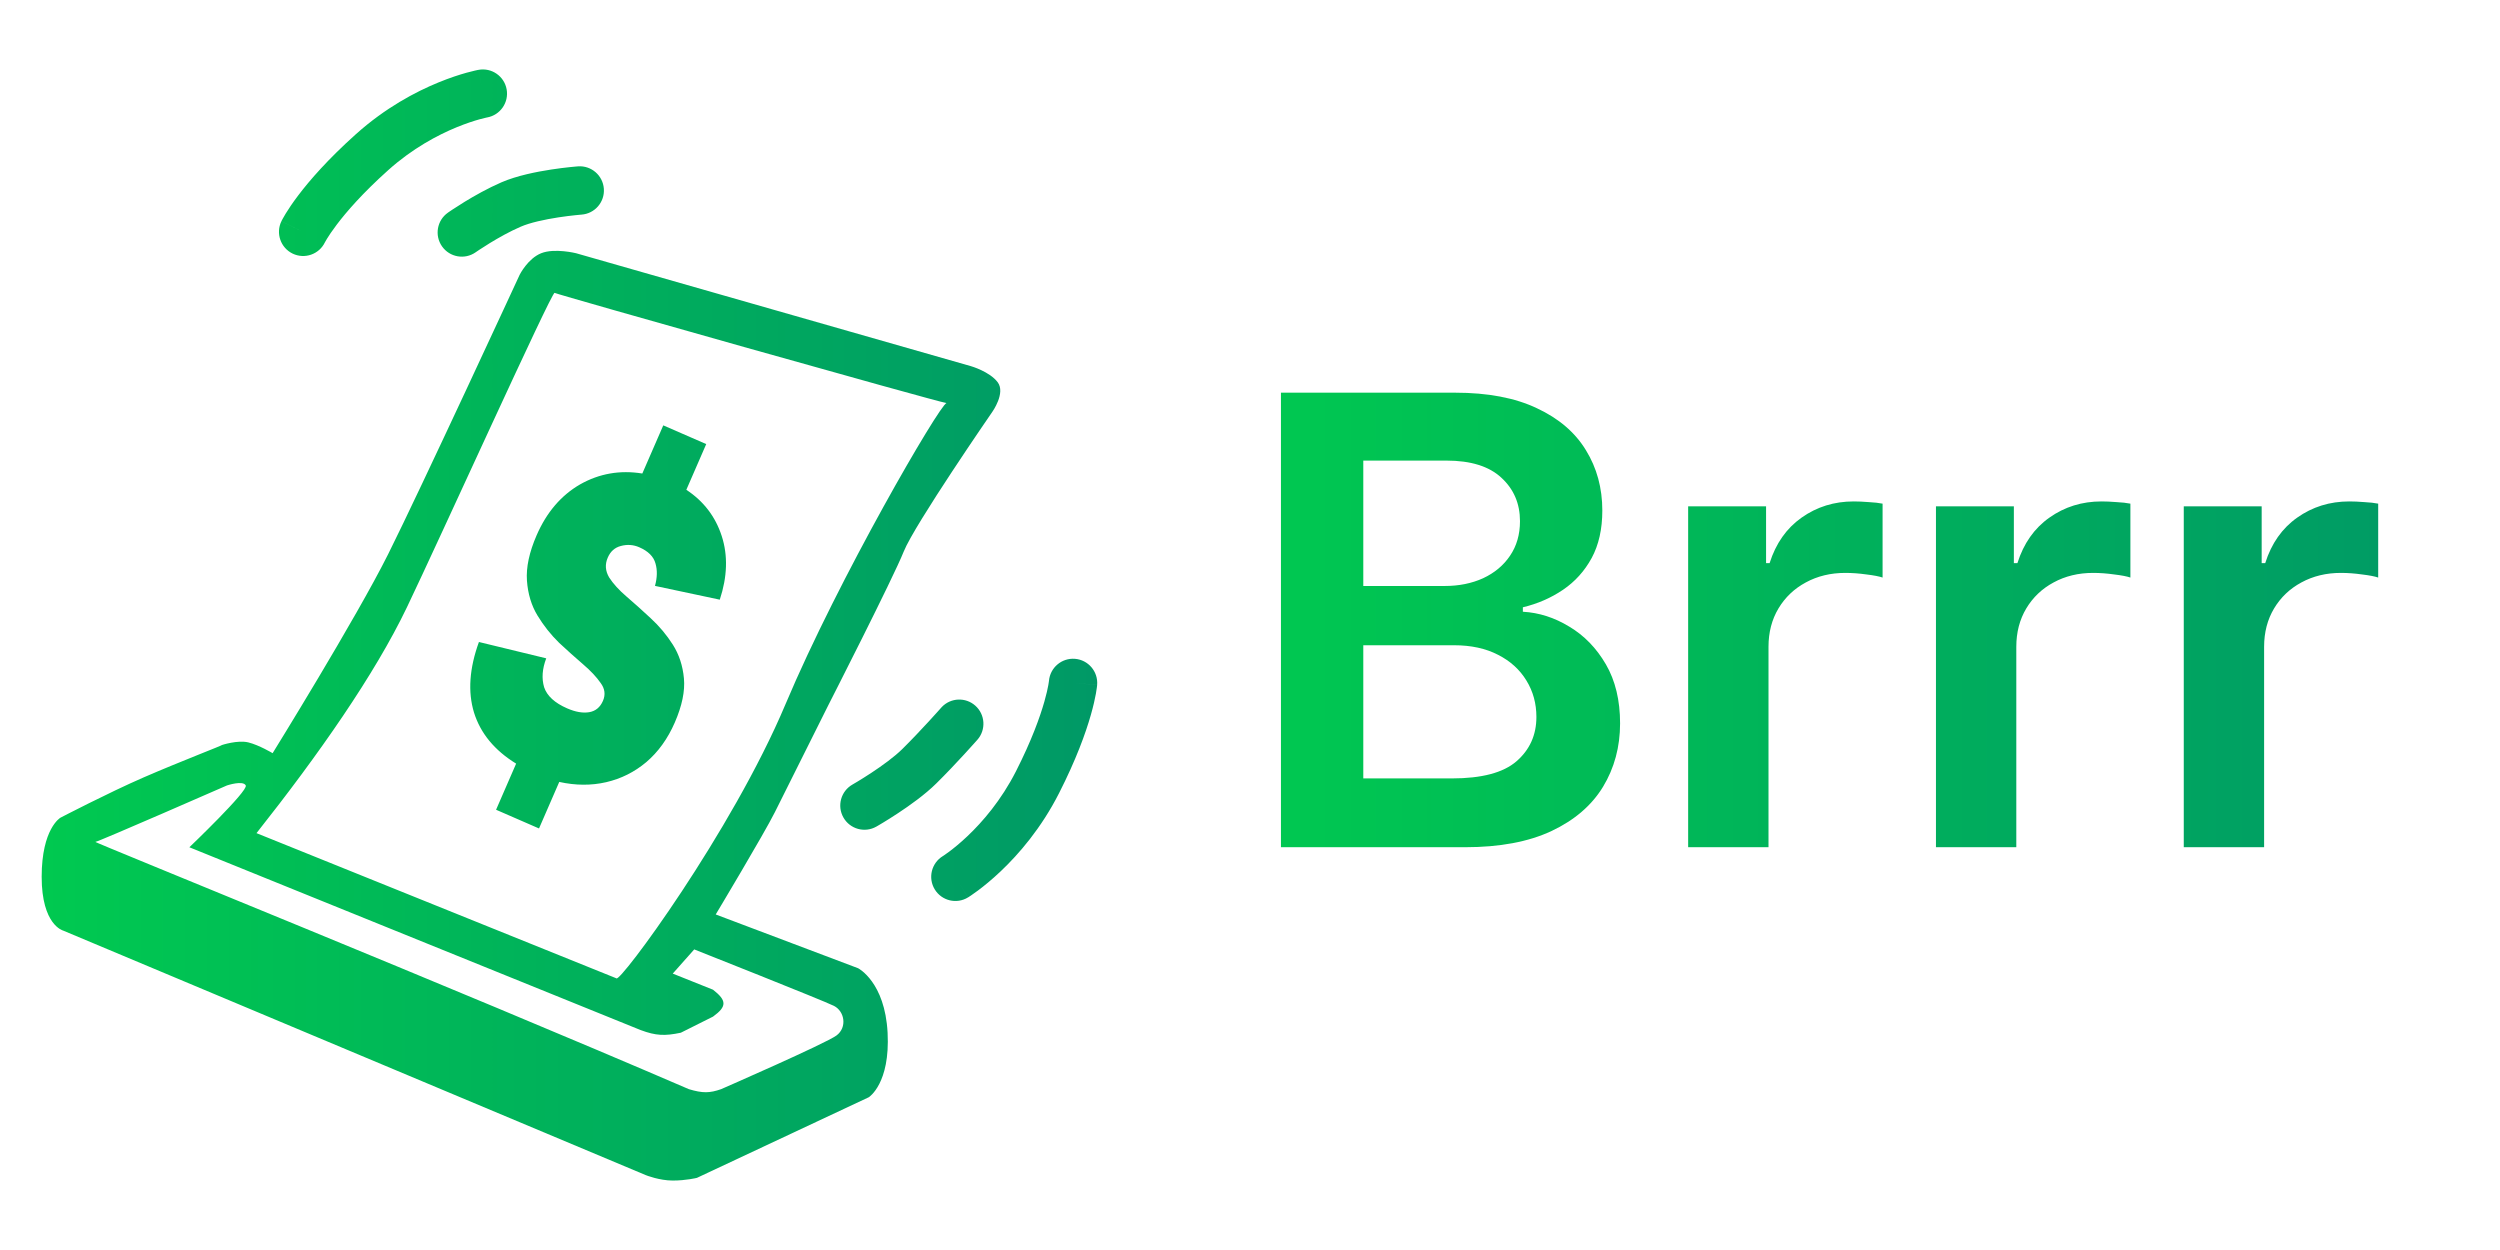
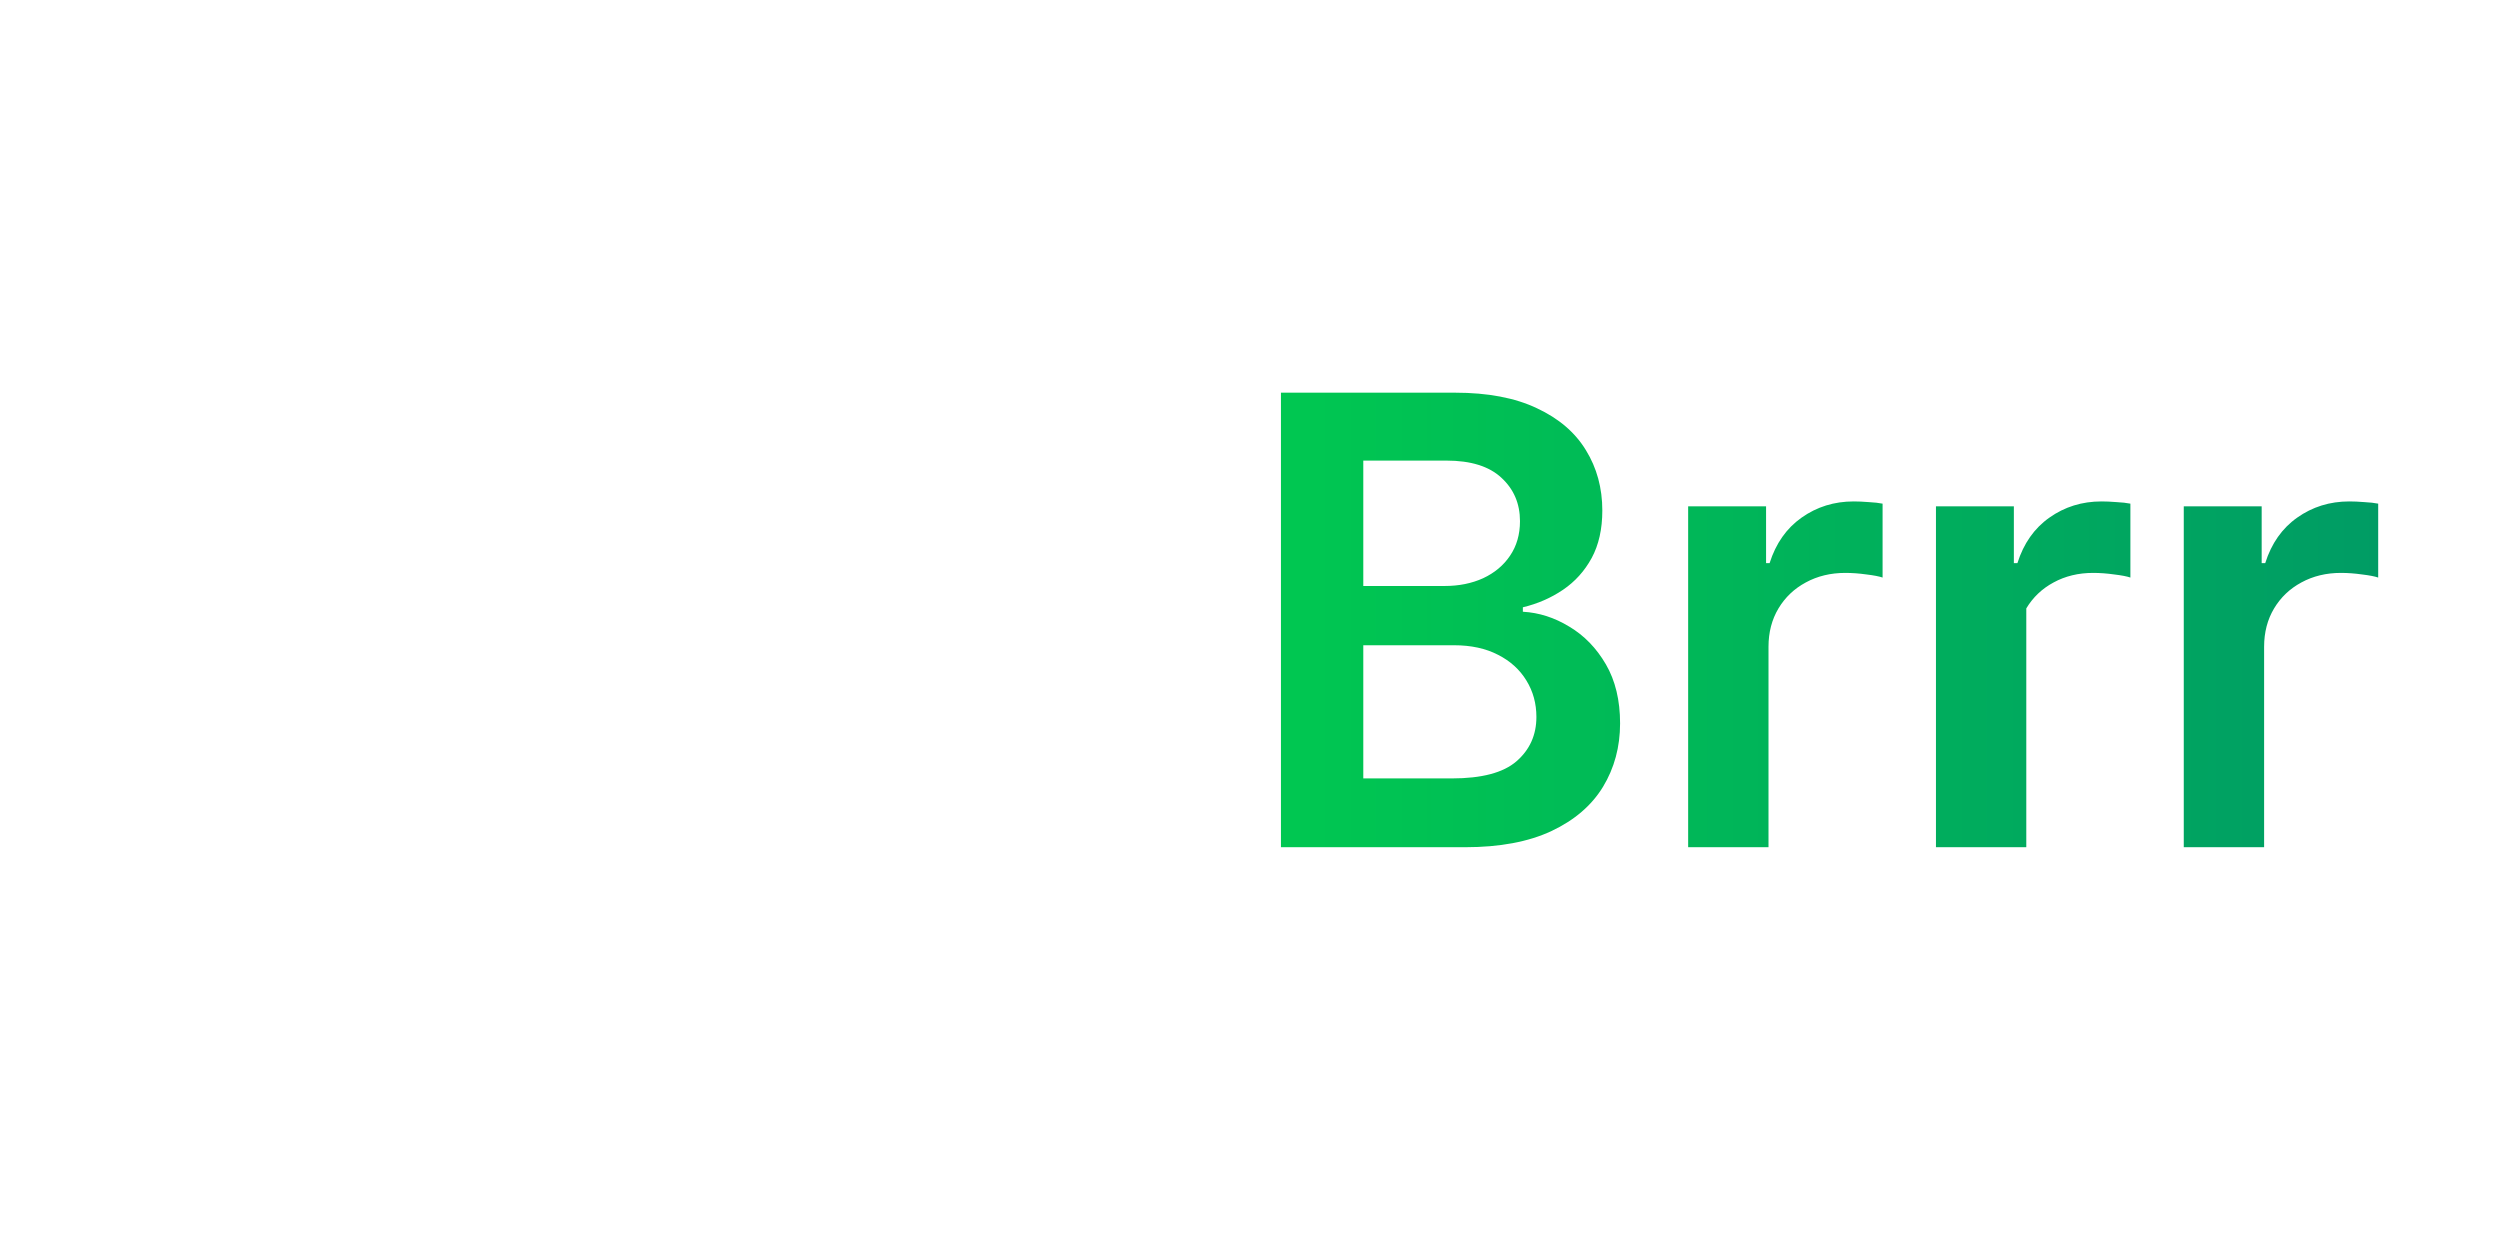
<svg xmlns="http://www.w3.org/2000/svg" width="180" height="90" viewBox="0 0 180 90" fill="none">
-   <path d="M38.964 18.233C39.929 17.847 41.471 18.232 41.478 18.233L69.901 26.362C69.918 26.366 71.258 26.754 71.835 27.523C72.412 28.294 71.456 29.64 71.448 29.652C71.438 29.666 65.84 37.781 65.067 39.715C64.296 41.645 59.676 50.701 59.653 50.746L55.786 58.487C55.015 60.03 51.554 65.805 51.532 65.841L61.78 69.711C61.8 69.722 63.715 70.699 63.907 74.356C64.099 78.011 62.572 78.989 62.553 79.001L50.179 84.806C50.179 84.806 49.405 85 48.438 85C47.479 85 46.519 84.619 46.505 84.613L4.547 67.002C4.539 67 3 66.606 3 63.132C3 59.648 4.353 58.874 4.353 58.874C4.37 58.866 7.792 57.082 10.348 55.971C12.909 54.857 16.2 53.596 15.955 53.649C15.963 53.646 17.118 53.262 17.888 53.455C18.658 53.648 19.62 54.224 19.629 54.229C19.651 54.193 25.627 44.544 27.943 39.908C30.261 35.269 37.403 19.814 37.417 19.782C37.423 19.77 38.002 18.619 38.964 18.233ZM17.695 56.552C17.502 56.167 16.353 56.548 16.341 56.552C16.341 56.552 7.061 60.615 6.867 60.616C6.674 60.616 32.836 71.189 49.599 78.42C50.587 78.717 51.09 78.71 51.919 78.42C51.951 78.406 59.462 75.129 60.233 74.55C61.007 73.969 60.813 72.808 60.04 72.421C59.266 72.034 49.985 68.357 49.985 68.357L48.438 70.099L51.339 71.26C52.325 72.034 52.355 72.459 51.339 73.195L49.019 74.356C47.876 74.595 47.236 74.581 46.118 74.162L13.635 61.003C13.658 60.98 17.888 56.938 17.695 56.552ZM39.931 21.087C39.732 20.969 31.616 38.892 29.296 43.73C26.976 48.568 22.939 54.338 18.468 59.986L44.378 70.438C44.578 70.863 52.68 59.91 56.559 50.697C60.391 41.599 67.641 29.172 68.145 29.021C67.388 28.906 40.129 21.209 39.931 21.087ZM75.525 49.029C75.604 48.072 76.442 47.359 77.398 47.435C78.356 47.512 79.071 48.352 78.994 49.311L77.331 49.178C78.994 49.311 78.994 49.312 78.994 49.313V49.317C78.994 49.319 78.993 49.321 78.993 49.324C78.993 49.328 78.992 49.334 78.992 49.339C78.991 49.351 78.989 49.366 78.987 49.383C78.984 49.417 78.979 49.46 78.972 49.513C78.958 49.62 78.937 49.764 78.904 49.947C78.838 50.311 78.726 50.826 78.538 51.484C78.162 52.801 77.481 54.691 76.254 57.104C74.967 59.638 73.353 61.497 72.059 62.724C71.411 63.339 70.839 63.8 70.421 64.112C70.211 64.268 70.04 64.388 69.916 64.472C69.854 64.513 69.803 64.546 69.766 64.57C69.748 64.582 69.732 64.591 69.721 64.599C69.715 64.603 69.709 64.606 69.705 64.608C69.703 64.61 69.701 64.611 69.699 64.612C69.699 64.612 69.698 64.613 69.697 64.613C69.697 64.614 69.696 64.614 69.696 64.614C69.694 64.613 69.671 64.575 68.957 63.406L69.695 64.615C68.875 65.117 67.804 64.858 67.302 64.037C66.801 63.217 67.06 62.144 67.88 61.642L67.88 61.643C67.883 61.641 67.885 61.639 67.889 61.637C67.905 61.626 67.934 61.608 67.974 61.581C68.054 61.527 68.179 61.44 68.34 61.32C68.663 61.079 69.129 60.705 69.665 60.196C70.741 59.175 72.085 57.627 73.153 55.526C74.282 53.304 74.879 51.621 75.192 50.526C75.348 49.979 75.434 49.576 75.479 49.326C75.501 49.201 75.514 49.113 75.52 49.064C75.522 49.048 75.524 49.037 75.525 49.029ZM67.823 50.892C68.466 50.233 69.52 50.188 70.218 50.804C70.938 51.441 71.007 52.542 70.372 53.263L69.467 52.464C70.318 53.216 70.368 53.26 70.371 53.263V53.263L70.371 53.264C70.371 53.264 70.37 53.265 70.37 53.265C70.369 53.266 70.367 53.267 70.366 53.269C70.363 53.273 70.358 53.278 70.352 53.285C70.34 53.298 70.322 53.318 70.3 53.343C70.255 53.394 70.189 53.468 70.106 53.56C69.941 53.745 69.706 54.004 69.427 54.308C68.873 54.911 68.132 55.7 67.41 56.411C66.591 57.22 65.486 58.004 64.651 58.553C64.221 58.837 63.838 59.075 63.561 59.242C63.422 59.325 63.31 59.392 63.231 59.438C63.191 59.461 63.16 59.479 63.138 59.492C63.127 59.498 63.118 59.504 63.112 59.508C63.109 59.509 63.106 59.511 63.104 59.512C63.103 59.512 63.102 59.513 63.102 59.513L63.101 59.514C63.099 59.511 63.068 59.456 62.372 58.233L63.1 59.514C62.265 59.99 61.202 59.698 60.727 58.862C60.251 58.026 60.543 56.963 61.378 56.487L61.381 56.485C61.385 56.483 61.391 56.479 61.399 56.475C61.415 56.465 61.44 56.45 61.473 56.431C61.54 56.392 61.639 56.334 61.762 56.26C62.009 56.11 62.354 55.897 62.738 55.644C63.531 55.121 64.4 54.49 64.966 53.931C65.63 53.276 66.328 52.534 66.866 51.949C67.134 51.658 67.359 51.409 67.517 51.233C67.596 51.145 67.658 51.075 67.7 51.028C67.721 51.005 67.736 50.987 67.747 50.975C67.752 50.969 67.756 50.965 67.759 50.962C67.76 50.96 67.761 50.959 67.761 50.959L67.762 50.958L67.823 50.892ZM50.848 31.974L49.416 35.265C50.661 36.085 51.511 37.195 51.964 38.594C52.418 39.993 52.371 41.52 51.824 43.176L47.159 42.184C47.323 41.585 47.335 41.047 47.195 40.57C47.063 40.074 46.673 39.684 46.023 39.401C45.602 39.217 45.161 39.187 44.702 39.31C44.267 39.422 43.953 39.7 43.759 40.147C43.548 40.632 43.581 41.109 43.86 41.578C44.148 42.026 44.566 42.486 45.114 42.956C45.663 43.426 46.239 43.943 46.844 44.506C47.464 45.077 47.998 45.714 48.445 46.417C48.892 47.12 49.158 47.929 49.243 48.844C49.328 49.759 49.108 50.819 48.584 52.023C48.077 53.188 47.394 54.138 46.534 54.872C45.683 55.587 44.72 56.068 43.647 56.317C42.573 56.565 41.446 56.559 40.266 56.299L38.809 59.649L35.717 58.302L37.161 54.981C35.607 54.026 34.596 52.8 34.128 51.302C33.676 49.812 33.794 48.119 34.483 46.224L39.329 47.4C39.041 48.153 38.99 48.846 39.177 49.482C39.388 50.106 39.94 50.612 40.833 51.001C41.433 51.263 41.963 51.355 42.421 51.278C42.88 51.2 43.21 50.928 43.413 50.462C43.607 50.016 43.552 49.587 43.248 49.177C42.952 48.748 42.53 48.298 41.981 47.828C41.433 47.358 40.856 46.841 40.252 46.278C39.656 45.695 39.139 45.042 38.7 44.319C38.262 43.597 38.008 42.758 37.94 41.805C37.873 40.851 38.105 39.763 38.637 38.539C39.355 36.888 40.398 35.668 41.765 34.877C43.148 34.094 44.642 33.832 46.247 34.093L47.756 30.626L50.848 31.974ZM41.613 11.978C42.571 11.907 43.406 12.627 43.477 13.586C43.549 14.546 42.829 15.381 41.871 15.452L41.871 15.453C41.871 15.453 41.869 15.453 41.867 15.453C41.863 15.453 41.856 15.454 41.847 15.454C41.827 15.456 41.796 15.459 41.756 15.462C41.675 15.469 41.554 15.481 41.403 15.497C41.099 15.528 40.676 15.579 40.203 15.651C39.213 15.803 38.165 16.03 37.49 16.323C36.702 16.664 35.893 17.121 35.262 17.507C34.951 17.697 34.693 17.865 34.514 17.983C34.425 18.042 34.356 18.089 34.311 18.12C34.288 18.136 34.271 18.147 34.261 18.154C34.256 18.158 34.252 18.161 34.25 18.163L34.248 18.163L34.249 18.163C33.462 18.716 32.377 18.525 31.825 17.738C31.273 16.951 31.463 15.864 32.25 15.312L32.919 16.267C32.288 15.366 32.252 15.315 32.25 15.312L32.25 15.311L32.251 15.311C32.251 15.31 32.252 15.31 32.253 15.309C32.254 15.308 32.257 15.307 32.259 15.305C32.264 15.302 32.27 15.297 32.278 15.292C32.294 15.28 32.317 15.265 32.346 15.245C32.404 15.205 32.487 15.149 32.591 15.08C32.799 14.942 33.093 14.752 33.446 14.535C34.144 14.108 35.109 13.559 36.106 13.126C37.217 12.645 38.641 12.367 39.676 12.208C40.215 12.125 40.694 12.068 41.038 12.032C41.211 12.014 41.351 12.001 41.45 11.992C41.499 11.988 41.538 11.984 41.565 11.982C41.579 11.981 41.59 11.98 41.598 11.979C41.602 11.979 41.606 11.979 41.608 11.979C41.609 11.979 41.61 11.979 41.611 11.979H41.612L41.613 11.978C41.613 11.978 41.613 11.989 41.706 13.239L41.613 11.978ZM34.456 5.028C35.402 4.857 36.307 5.486 36.478 6.433C36.649 7.379 36.021 8.285 35.075 8.456L35.075 8.456C35.072 8.456 35.069 8.457 35.064 8.458C35.045 8.462 35.012 8.469 34.965 8.48C34.871 8.501 34.723 8.537 34.529 8.59C34.141 8.698 33.572 8.879 32.888 9.159C31.516 9.722 29.704 10.679 27.95 12.252C26.095 13.915 24.931 15.268 24.244 16.176C23.9 16.63 23.675 16.974 23.542 17.191C23.476 17.3 23.433 17.377 23.409 17.42C23.398 17.442 23.39 17.455 23.388 17.46L23.388 17.461C23.388 17.46 23.389 17.458 23.39 17.456C23.39 17.455 23.391 17.454 23.392 17.452C23.392 17.452 23.392 17.451 23.393 17.45L23.393 17.449C22.975 18.314 21.936 18.677 21.07 18.26C20.205 17.841 19.842 16.8 20.259 15.934L21.762 16.66C20.26 15.934 20.26 15.933 20.26 15.932L20.26 15.931C20.261 15.93 20.262 15.93 20.262 15.929L20.272 15.908C20.277 15.897 20.284 15.884 20.292 15.869C20.307 15.839 20.327 15.8 20.353 15.753C20.404 15.659 20.477 15.532 20.573 15.374C20.766 15.058 21.057 14.618 21.47 14.073C22.296 12.98 23.613 11.465 25.628 9.658C27.743 7.762 29.919 6.612 31.569 5.936C32.395 5.597 33.095 5.374 33.598 5.234C33.849 5.164 34.053 5.115 34.199 5.082C34.271 5.066 34.33 5.053 34.373 5.044C34.395 5.04 34.413 5.036 34.427 5.034C34.434 5.032 34.44 5.032 34.444 5.031C34.447 5.03 34.449 5.03 34.451 5.03L34.455 5.028C34.456 5.03 34.465 5.076 34.708 6.423L34.456 5.028Z" fill="url(#paint0_linear_6047_91)" />
-   <path d="M92.228 61V28.273H104.756C107.121 28.273 109.087 28.646 110.653 29.391C112.23 30.126 113.407 31.133 114.185 32.412C114.973 33.69 115.367 35.139 115.367 36.758C115.367 38.09 115.112 39.23 114.6 40.178C114.089 41.115 113.402 41.877 112.539 42.463C111.676 43.049 110.712 43.47 109.646 43.725V44.045C110.808 44.109 111.921 44.466 112.986 45.116C114.062 45.755 114.941 46.66 115.623 47.832C116.305 49.004 116.646 50.421 116.646 52.083C116.646 53.777 116.235 55.3 115.415 56.653C114.595 57.996 113.359 59.056 111.708 59.834C110.056 60.611 107.979 61 105.475 61H92.228ZM98.157 56.046H104.533C106.685 56.046 108.235 55.636 109.183 54.816C110.142 53.985 110.621 52.919 110.621 51.62C110.621 50.65 110.381 49.777 109.902 48.999C109.423 48.211 108.741 47.593 107.857 47.145C106.972 46.687 105.918 46.458 104.692 46.458H98.157V56.046ZM98.157 42.191H104.021C105.044 42.191 105.966 42.005 106.786 41.632C107.606 41.249 108.251 40.711 108.719 40.018C109.199 39.315 109.439 38.484 109.439 37.525C109.439 36.258 108.991 35.213 108.096 34.393C107.212 33.573 105.896 33.163 104.149 33.163H98.157V42.191ZM121.547 61V36.455H127.157V40.545H127.412C127.86 39.129 128.627 38.037 129.713 37.27C130.811 36.492 132.062 36.103 133.469 36.103C133.788 36.103 134.145 36.119 134.539 36.151C134.944 36.172 135.28 36.209 135.546 36.263V41.584C135.301 41.499 134.912 41.424 134.38 41.36C133.858 41.286 133.351 41.249 132.861 41.249C131.807 41.249 130.859 41.478 130.017 41.936C129.186 42.383 128.531 43.006 128.051 43.805C127.572 44.604 127.332 45.526 127.332 46.57V61H121.547ZM139.389 61V36.455H144.998V40.545H145.254C145.701 39.129 146.468 38.037 147.555 37.27C148.652 36.492 149.904 36.103 151.31 36.103C151.63 36.103 151.987 36.119 152.381 36.151C152.786 36.172 153.122 36.209 153.388 36.263V41.584C153.143 41.499 152.754 41.424 152.221 41.36C151.699 41.286 151.193 41.249 150.703 41.249C149.649 41.249 148.7 41.478 147.859 41.936C147.028 42.383 146.373 43.006 145.893 43.805C145.414 44.604 145.174 45.526 145.174 46.57V61H139.389ZM157.231 61V36.455H162.84V40.545H163.096C163.543 39.129 164.31 38.037 165.397 37.27C166.494 36.492 167.746 36.103 169.152 36.103C169.472 36.103 169.829 36.119 170.223 36.151C170.628 36.172 170.963 36.209 171.23 36.263V41.584C170.985 41.499 170.596 41.424 170.063 41.36C169.541 41.286 169.035 41.249 168.545 41.249C167.49 41.249 166.542 41.478 165.701 41.936C164.87 42.383 164.214 43.006 163.735 43.805C163.256 44.604 163.016 45.526 163.016 46.57V61H157.231Z" fill="url(#paint1_linear_6047_91)" />
+   <path d="M92.228 61V28.273H104.756C107.121 28.273 109.087 28.646 110.653 29.391C112.23 30.126 113.407 31.133 114.185 32.412C114.973 33.69 115.367 35.139 115.367 36.758C115.367 38.09 115.112 39.23 114.6 40.178C114.089 41.115 113.402 41.877 112.539 42.463C111.676 43.049 110.712 43.47 109.646 43.725V44.045C110.808 44.109 111.921 44.466 112.986 45.116C114.062 45.755 114.941 46.66 115.623 47.832C116.305 49.004 116.646 50.421 116.646 52.083C116.646 53.777 116.235 55.3 115.415 56.653C114.595 57.996 113.359 59.056 111.708 59.834C110.056 60.611 107.979 61 105.475 61H92.228ZM98.157 56.046H104.533C106.685 56.046 108.235 55.636 109.183 54.816C110.142 53.985 110.621 52.919 110.621 51.62C110.621 50.65 110.381 49.777 109.902 48.999C109.423 48.211 108.741 47.593 107.857 47.145C106.972 46.687 105.918 46.458 104.692 46.458H98.157V56.046ZM98.157 42.191H104.021C105.044 42.191 105.966 42.005 106.786 41.632C107.606 41.249 108.251 40.711 108.719 40.018C109.199 39.315 109.439 38.484 109.439 37.525C109.439 36.258 108.991 35.213 108.096 34.393C107.212 33.573 105.896 33.163 104.149 33.163H98.157V42.191ZM121.547 61V36.455H127.157V40.545H127.412C127.86 39.129 128.627 38.037 129.713 37.27C130.811 36.492 132.062 36.103 133.469 36.103C133.788 36.103 134.145 36.119 134.539 36.151C134.944 36.172 135.28 36.209 135.546 36.263V41.584C135.301 41.499 134.912 41.424 134.38 41.36C133.858 41.286 133.351 41.249 132.861 41.249C131.807 41.249 130.859 41.478 130.017 41.936C129.186 42.383 128.531 43.006 128.051 43.805C127.572 44.604 127.332 45.526 127.332 46.57V61H121.547ZM139.389 61V36.455H144.998V40.545H145.254C145.701 39.129 146.468 38.037 147.555 37.27C148.652 36.492 149.904 36.103 151.31 36.103C151.63 36.103 151.987 36.119 152.381 36.151C152.786 36.172 153.122 36.209 153.388 36.263V41.584C153.143 41.499 152.754 41.424 152.221 41.36C151.699 41.286 151.193 41.249 150.703 41.249C149.649 41.249 148.7 41.478 147.859 41.936C147.028 42.383 146.373 43.006 145.893 43.805V61H139.389ZM157.231 61V36.455H162.84V40.545H163.096C163.543 39.129 164.31 38.037 165.397 37.27C166.494 36.492 167.746 36.103 169.152 36.103C169.472 36.103 169.829 36.119 170.223 36.151C170.628 36.172 170.963 36.209 171.23 36.263V41.584C170.985 41.499 170.596 41.424 170.063 41.36C169.541 41.286 169.035 41.249 168.545 41.249C167.49 41.249 166.542 41.478 165.701 41.936C164.87 42.383 164.214 43.006 163.735 43.805C163.256 44.604 163.016 45.526 163.016 46.57V61H157.231Z" fill="url(#paint1_linear_6047_91)" />
  <defs>
    <linearGradient id="paint0_linear_6047_91" x1="3" y1="45" x2="79" y2="45" gradientUnits="userSpaceOnUse">
      <stop stop-color="#00C950" />
      <stop offset="1" stop-color="#009966" />
    </linearGradient>
    <linearGradient id="paint1_linear_6047_91" x1="89" y1="45" x2="177" y2="45" gradientUnits="userSpaceOnUse">
      <stop stop-color="#00C950" />
      <stop offset="1" stop-color="#009966" />
    </linearGradient>
  </defs>
</svg>